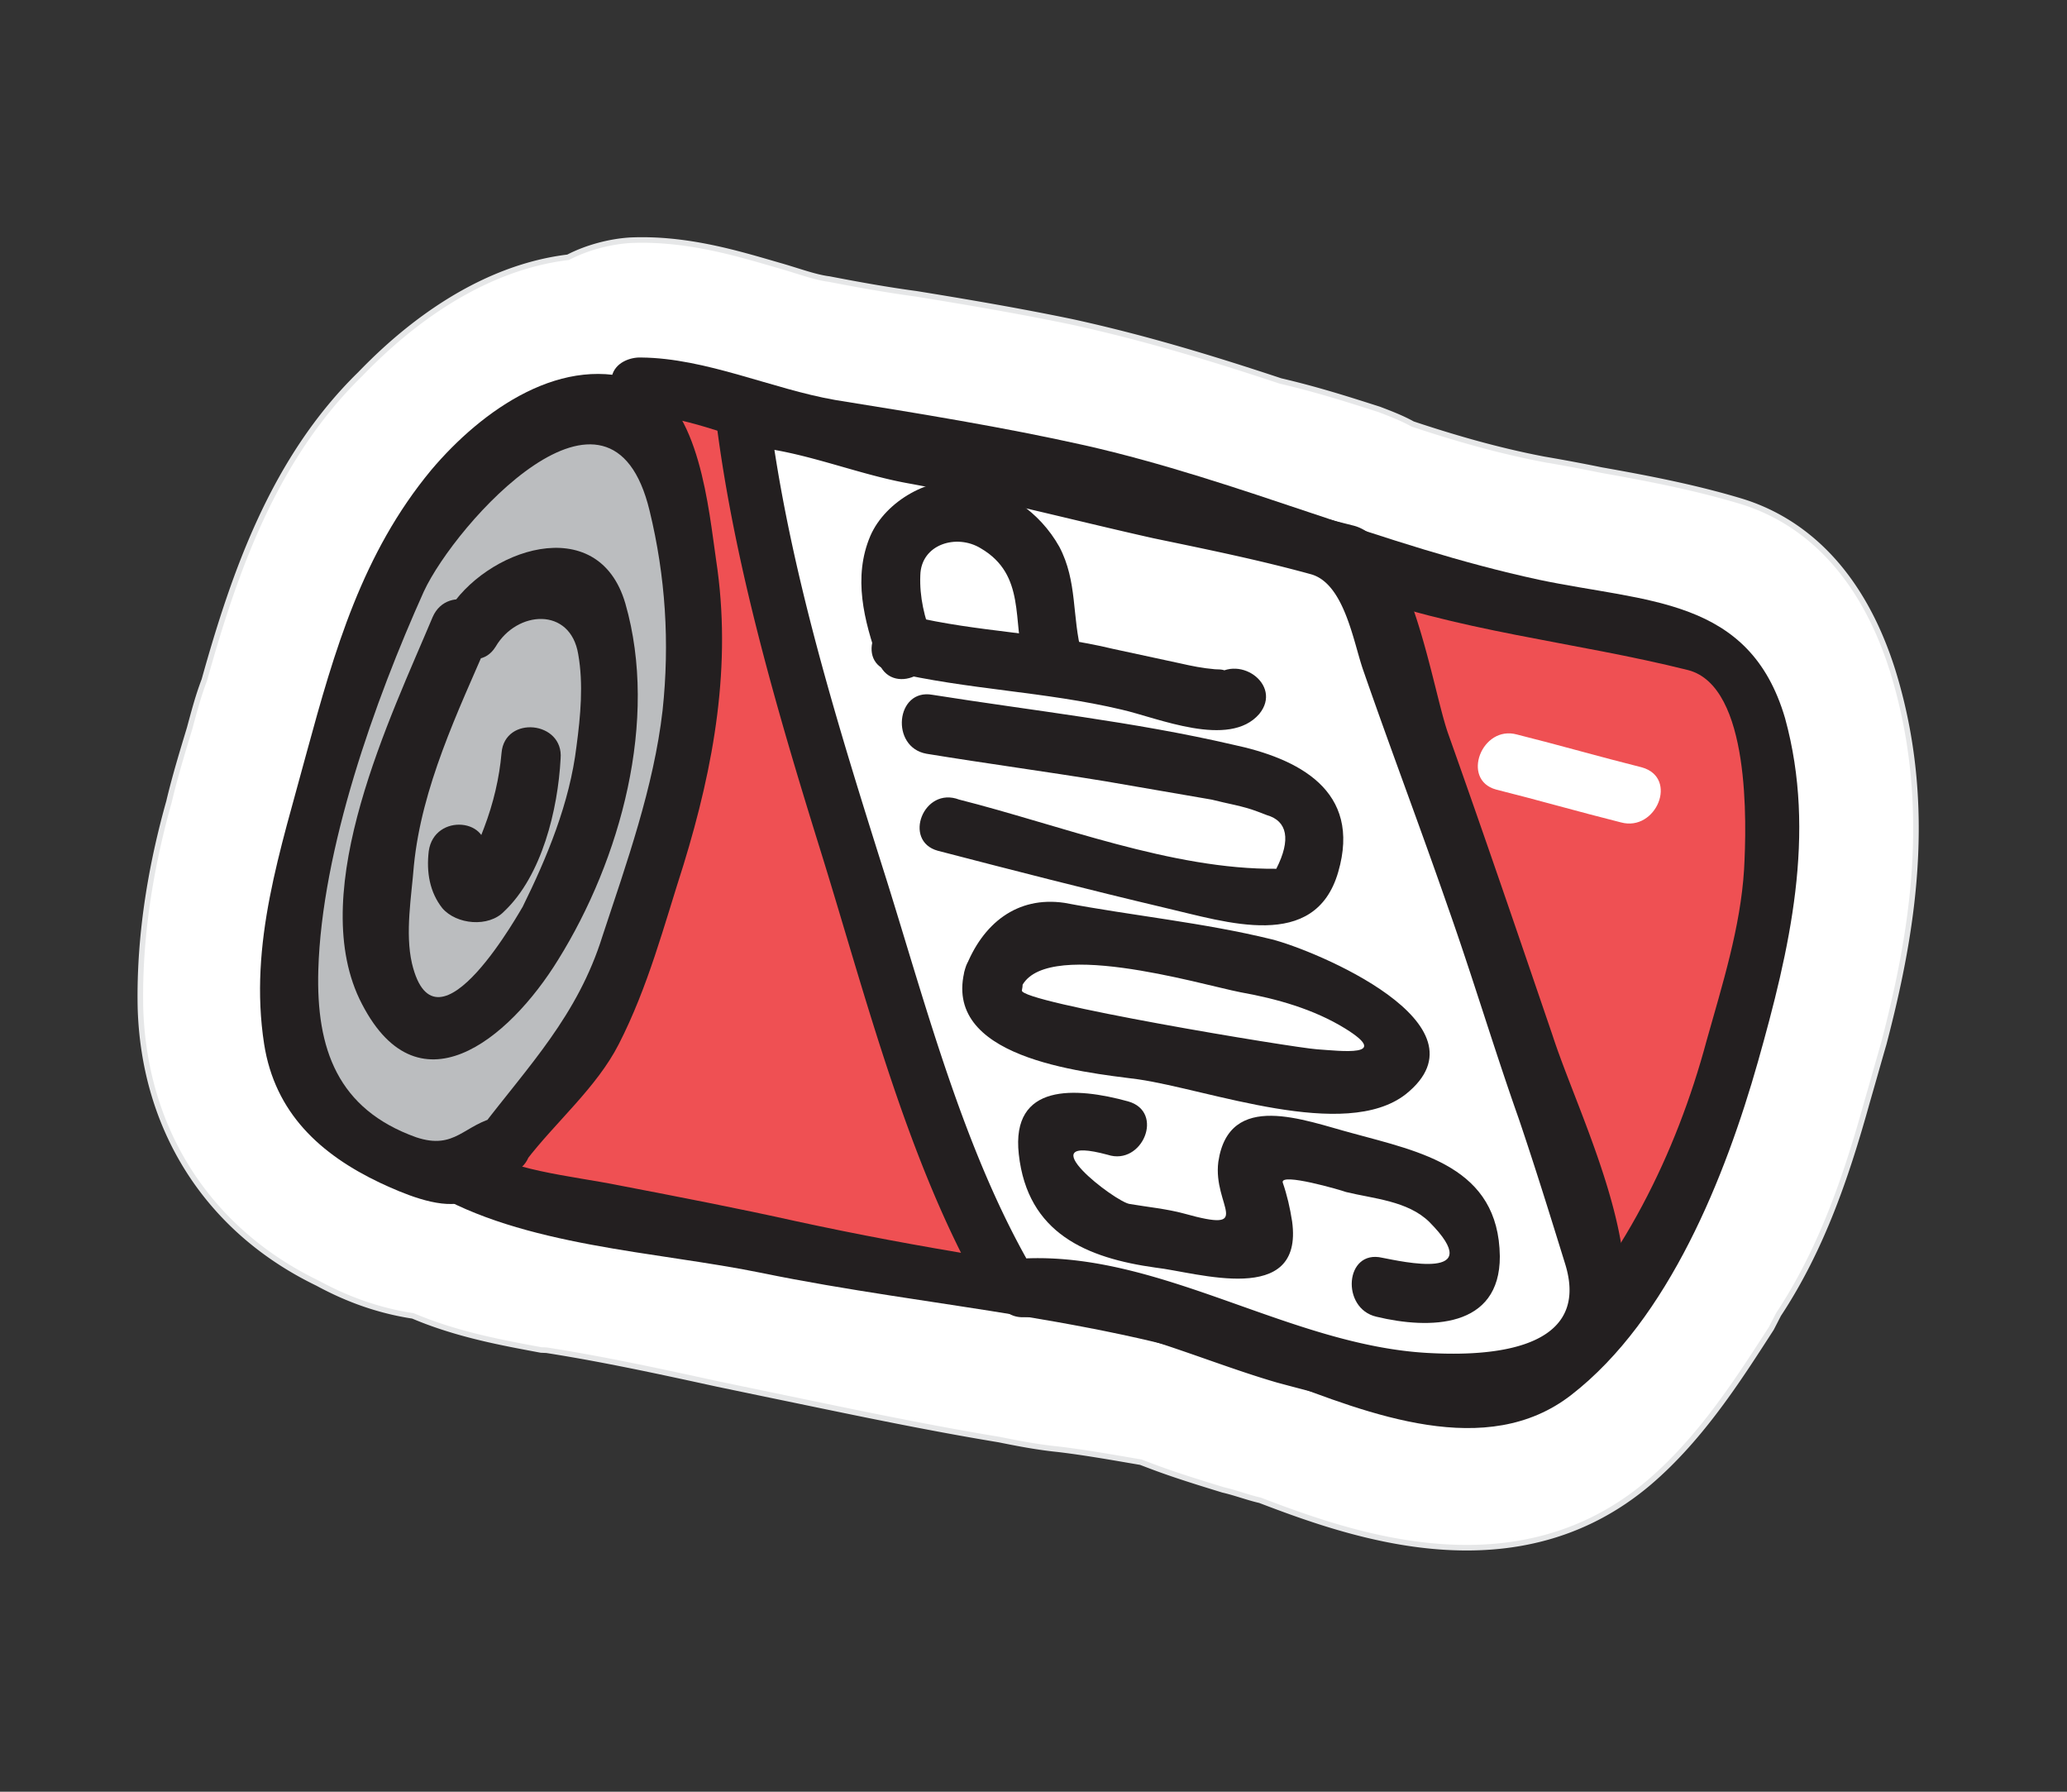
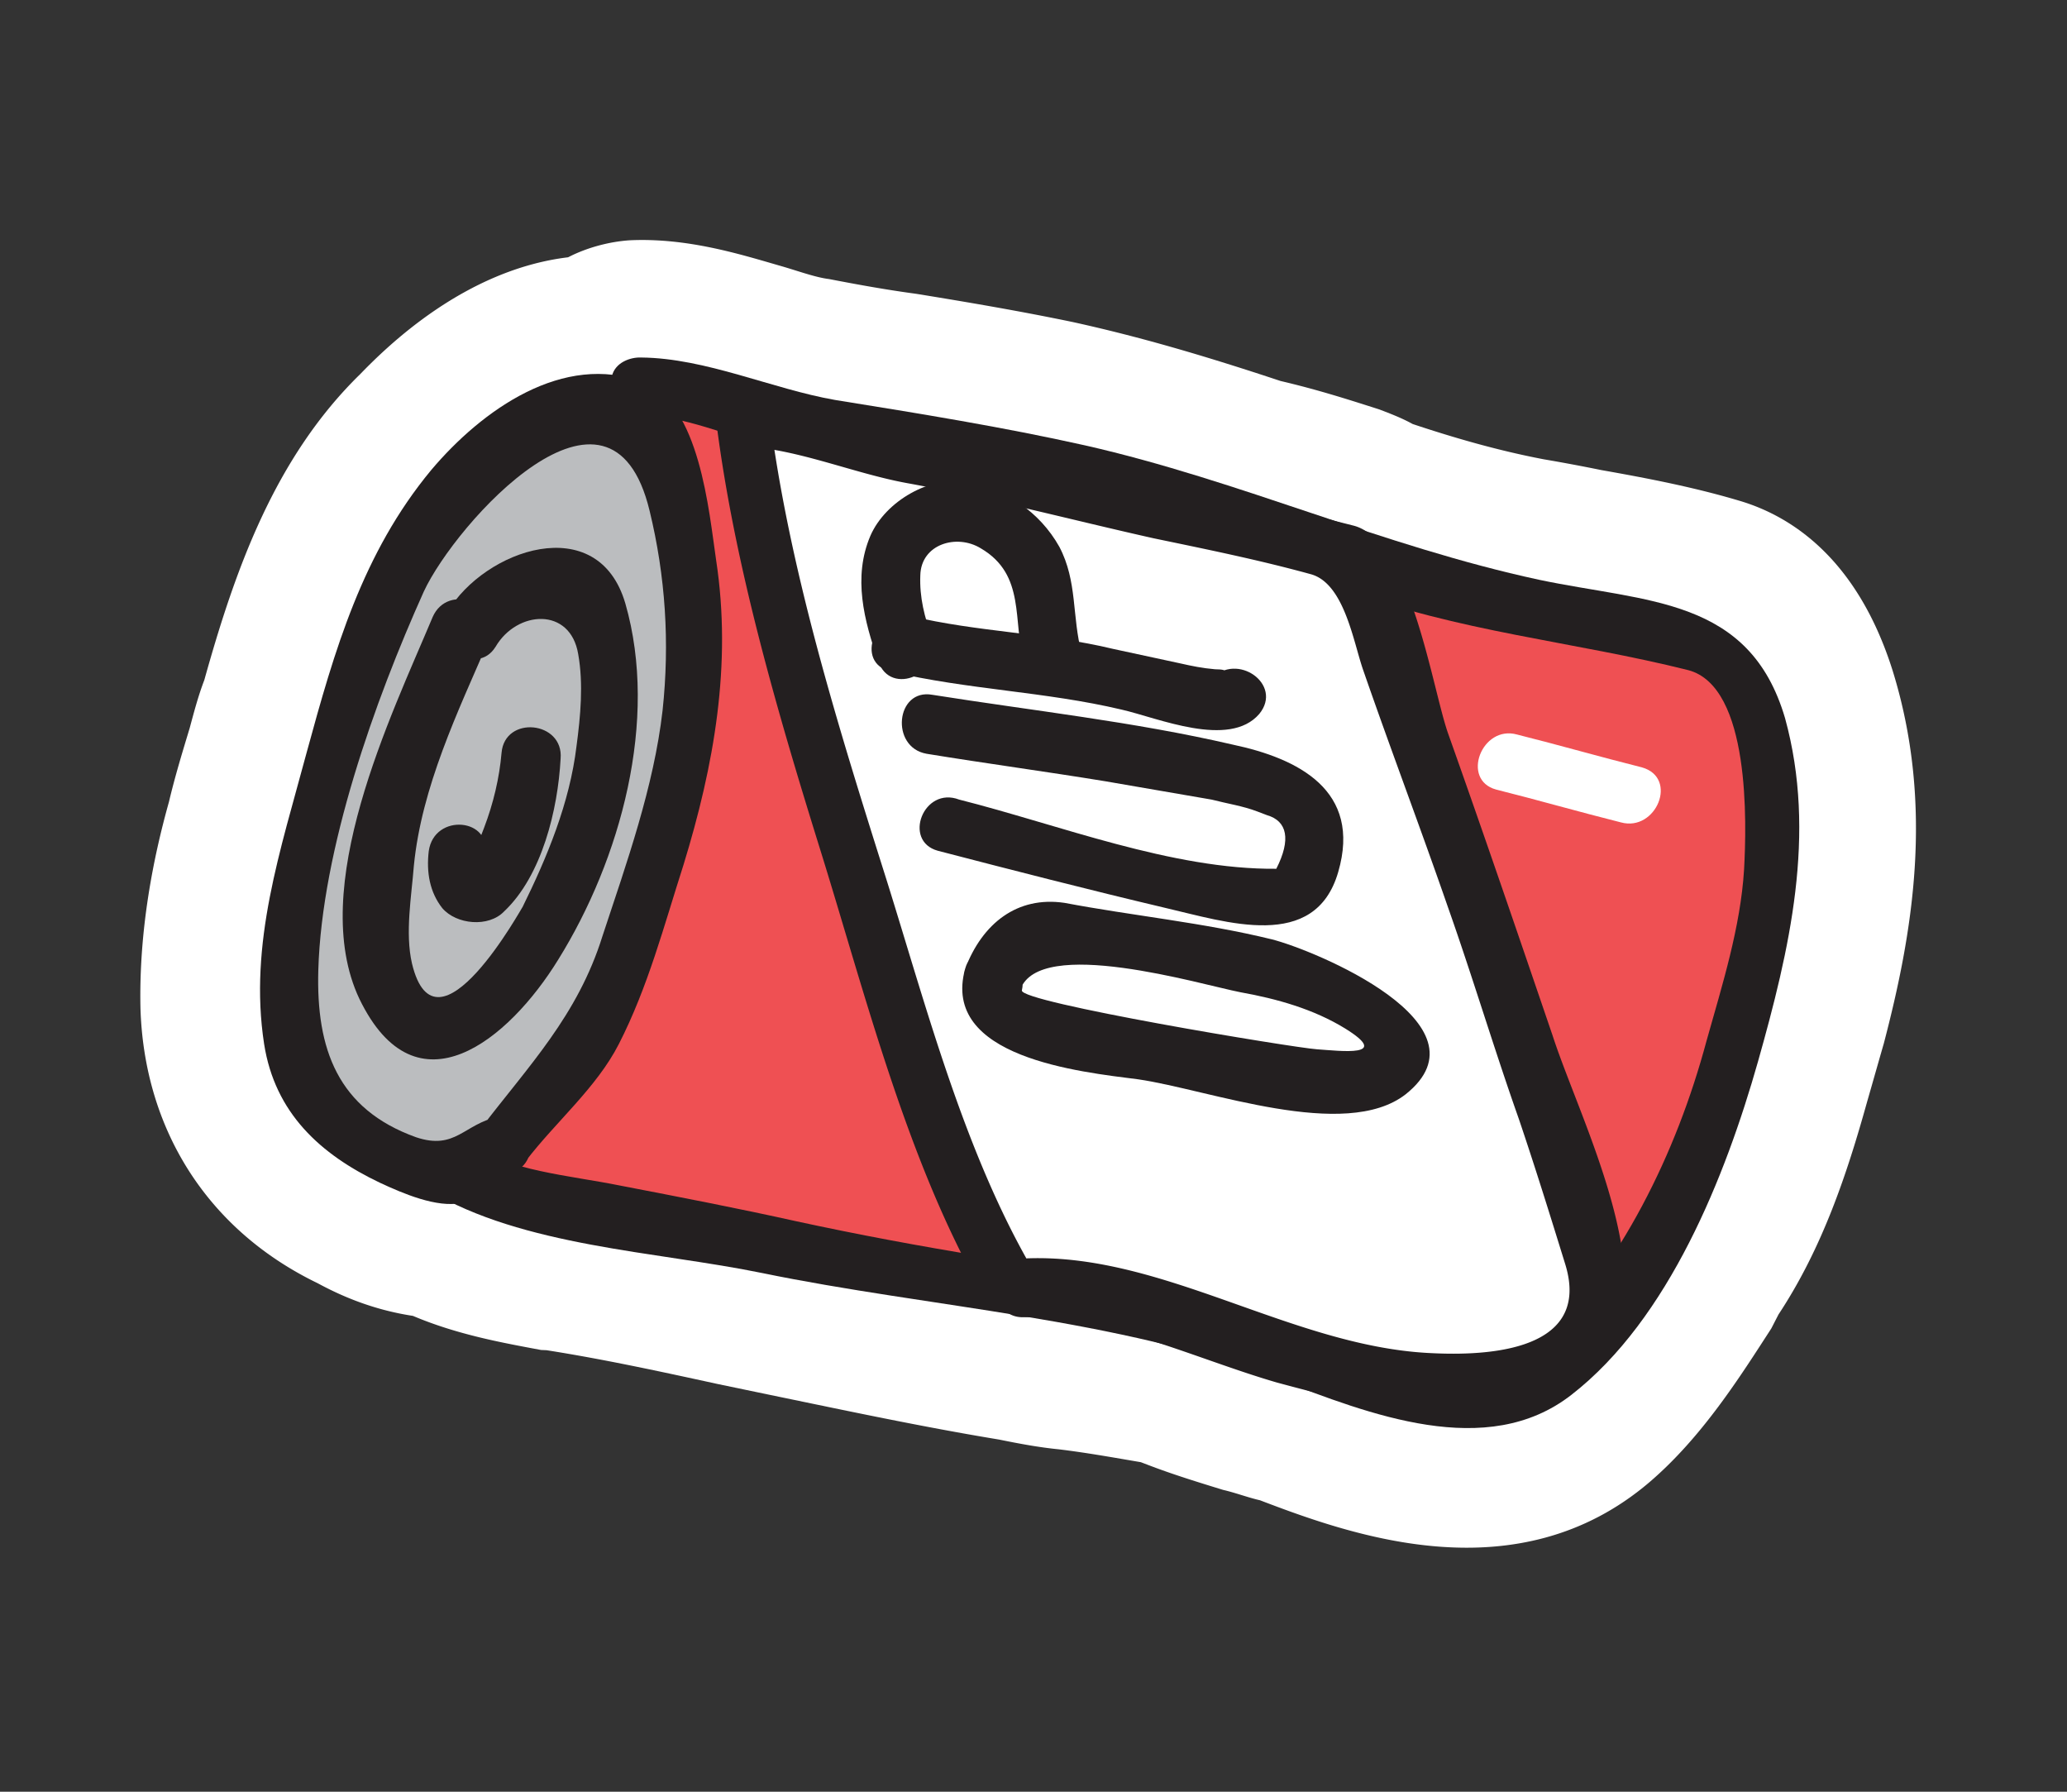
<svg xmlns="http://www.w3.org/2000/svg" width="345" height="299" viewBox="0 0 345 299" fill="none">
  <rect x="0" y="0" width="345" height="299" fill="#333333" stroke="none" />
  <g clip-path="url(#clip0)">
    <path d="M314.433 174.102c-.967 3.344-1.83 6.417-2.796 9.76-3.35 12.024-7.448 24.381-14.792 35.499l-1.198 2.327c-5.296 8.187-11.583 18.162-20.331 25.65-22.058 18.803-49.59 8.912-65.011 3.024-1.997-.452-4.162-1.279-6.159-1.732-4.161-1.279-8.323-2.558-12.381-4.108l-1.353-.516c-4.367-.739-9.005-1.582-13.746-2.154-3.286-.326-6.468-.922-9.921-1.622-12.832-2.114-25.728-4.872-38.084-7.423l-8.902-1.852c-9.444-2.058-18.887-4.116-28.537-5.635l-.915-.039c-6.364-1.193-13.914-2.528-21.387-5.69-6.738-1.025-12.046-3.361-15.898-5.45-18.32-8.85-28.974-25.602-29.58-45.941-.27-13.097 2.166-25.16 4.756-34.38 1.005-4.257 2.28-8.411 3.453-12.294.76-2.804 1.418-5.337 2.448-8.037 5.077-18.17 11.649-37.008 25.989-51.024 4.6-4.74 17.509-17.446 34.735-19.532 3.092-1.604 6.892-2.628 10.384-2.842 9.456-.412 18.05 2.25 24.749 4.189 3.079.866 6.055 2.002 8.426 2.288 4.909.946 9.547 1.789 14.559 2.464 8.464 1.376 17.199 2.854 26.102 4.706 11.44 2.511 22.301 5.729 34.682 9.837 6.261 1.462 11.505 3.154 16.478 4.743 1.894.724 3.788 1.447 5.579 2.44 6.325 2.105 13.837 4.354 21.927 5.896a302.18 302.18 0 019.547 1.788c7.55 1.335 15.641 2.877 23.422 5.229 8.323 2.558 19.3 9.533 25.2 28.182 7.098 22.818 3.258 44.245-1.445 62.249z" fill="#fff" />
-     <path d="M314.433 174.102c-.967 3.344-1.83 6.417-2.796 9.76-3.35 12.024-7.448 24.381-14.792 35.499l-1.198 2.327c-5.296 8.187-11.583 18.162-20.331 25.65-22.058 18.803-49.59 8.912-65.011 3.024-1.997-.452-4.162-1.279-6.159-1.732-4.161-1.279-8.323-2.558-12.381-4.108l-1.353-.516c-4.367-.739-9.005-1.582-13.746-2.154-3.286-.326-6.468-.922-9.921-1.622-12.832-2.114-25.728-4.872-38.084-7.423l-8.902-1.852c-9.444-2.058-18.887-4.116-28.537-5.635l-.915-.039c-6.364-1.193-13.914-2.528-21.387-5.69-6.738-1.025-12.046-3.361-15.898-5.45-18.32-8.85-28.974-25.602-29.58-45.941-.27-13.097 2.166-25.16 4.756-34.38 1.005-4.257 2.28-8.411 3.453-12.294.76-2.804 1.418-5.337 2.448-8.037 5.077-18.17 11.649-37.008 25.989-51.024 4.6-4.74 17.509-17.446 34.735-19.532 3.092-1.604 6.892-2.628 10.384-2.842 9.456-.412 18.05 2.25 24.749 4.189 3.079.866 6.055 2.002 8.426 2.288 4.909.946 9.547 1.789 14.559 2.464 8.464 1.376 17.199 2.854 26.102 4.706 11.44 2.511 22.301 5.729 34.682 9.837 6.261 1.462 11.505 3.154 16.478 4.743 1.894.724 3.788 1.447 5.579 2.44 6.325 2.105 13.837 4.354 21.927 5.896a302.18 302.18 0 019.547 1.788c7.55 1.335 15.641 2.877 23.422 5.229 8.323 2.558 19.3 9.533 25.2 28.182 7.098 22.818 3.258 44.245-1.445 62.249z" stroke="#E6E7E8" stroke-width=".93" stroke-miterlimit="10" />
    <path d="M74.745 194.591c6.21 4.845 20.536 6.293 28.253 8.001 9.715 2.162 19.532 4.053 29.349 5.945 18.887 4.117 37.504 8.13 56.675 9.88 16.156 1.527 30.238 10.924 46.252 13.635 5.553.882 12.523 2.924 17.65.86 7.641-2.961 12.601-11.895 17.549-18.359 10.642-13.262 15.19-27.613 19.275-43.996 4.806-18.274 9.136-36.111 1.097-54.03-4.419-10.349-8.49-9.428-18.578-11.423-9.173-1.955-17.972-4.077-26.978-5.658-16.826-3.02-32.57-12.125-49.254-16.328-17.496-4.514-34.863-7.74-52.333-10.698-6.738-1.025-13.102-2.217-19.905-3.886-5.076-1.32-12.819-4.584-17.431-3.87L74.745 194.59z" fill="#EF5053" />
    <path d="M71.64 198.664c15.64 9.374 37.968 10.164 55.502 13.764 28.164 5.801 59.432 7.529 86.217 17.754 15.151 5.784 34.798 13.594 48.919 2.589 16.298-12.65 25.743-36.578 31.129-55.558 5.283-18.711 9.857-38.002 4.537-57.357-5.926-20.205-23.01-19.302-41.085-23.11-26.064-5.618-49.795-16.533-75.755-22.422-13.709-3.068-27.726-5.325-41.743-7.583-10.462-1.828-21.516-6.976-32.325-7.08-1.83-.08-4.342.817-4.896 3.08-10.63 43.275-20.99 86.653-31.724 130.197-1.353 5.98 7.743 9.762 9.199 3.512 10.63-43.275 20.99-86.653 31.724-130.197-1.598.937-3.298 2.144-4.896 3.08 7.795-.117 15.061 3.585 22.508 5.19 10.087 1.995 20.278 3.72 30.74 5.548 22.649 4.006 43.559 10.132 64.933 18.291 18.397 7.024 38.212 8.71 57.164 13.47 10.423 2.742 9.726 25.678 9.314 33.255-.593 9.673-3.66 19.33-6.25 28.55-5.115 19.084-14.225 37.262-28.023 51.485-13.22 13.515-46.008-8.592-60.94-10.89-21.876-2.782-42.361-5.962-62.975-10.428-9.714-2.162-19.531-4.054-29.349-5.945-8.632-1.749-18.32-2.354-26.089-7.175-5.269-3.25-11.105 4.731-5.836 7.98z" fill="#231F20" />
    <path d="M83.982 190.692c4.407-6.67 10.733-11.061 14.804-18.479 4.278-7.957 6.662-16.637 9.316-25.214 5.309-17.154 10.282-35.055 6.547-52.877-1.353-7.013-2.834-21.81-9.082-25.742-5.708-3.725-13.863.586-18.76 3.667-18.294 12.196-24.866 31.034-30.123 51.301-3.672 15.304-10.888 34.205-7.616 49.994 1.816 9.046 5.72 14.249 13.798 18.261 5.475 2.709 16.53 7.857 19.725-.514l1.391-.397z" fill="#BBBDBF" />
    <path d="M87.796 193.695c4.947-6.464 11.789-12.205 15.487-19.456 4.896-9.577 7.524-19.711 10.797-29.908 5.103-16.614 8.105-33.411 5.452-50.82-1.211-8.196-2.744-26.106-12.213-29.72-13.257-5.062-26.863 4.594-35.353 14.655-11.493 13.865-16.119 30.043-20.783 47.133-4.355 16.281-9.69 31.878-7.1 48.644 1.803 11.516 9.39 18.435 19.363 23.169 3.684 1.716 9.533 4.259 13.605 3.338 3.053-.691 7.82-5.058 7.717-4.788 6.107-1.381 4.497-10.967-1.61-9.586-5.733 1.214-7.112 5.638-13.709 3.429-13.09-4.688-16.696-14.727-16.322-27.887.58-20.196 9.42-44.974 17.614-63.192 5.244-11.3 31.218-40.365 37.685-13.456 2.654 10.912 3.375 22.015 2.163 33.309-1.456 12.746-6.03 25.54-10.024 37.628-4.136 13.27-12.28 21.608-20.332 32.146-4.226 4.574 3.878 10.142 7.563 5.362z" fill="#231F20" />
    <path d="M72.21 102.979c-6.932 16.534-20.976 45.203-12.229 63.701 9.52 19.722 25.007 6.762 33.176-6.515 10.423-16.749 16.814-39.986 11.223-59.445-4.56-15.662-23.538-8.986-29.658 1.362-3.247 5.257 4.754 11.096 8 5.839 3.557-6.068 12.472-6.686 13.786 1.24.889 4.98.386 10.357-.284 15.36-1.134 9.467-4.91 18.544-9.02 26.875.207-.54-14.404 26.365-18.45 9.353-1.158-5.083-.076-11.167.324-16.273 1.288-13.12 7.318-25.668 12.498-37.612 2.37-6.21-6.828-9.722-9.366-3.885z" fill="#231F20" />
    <path d="M71.564 142.022c-.425 3.55.168 6.87 2.255 9.523 2.357 2.756 7.743 3.265 10.332.541 6.3-5.947 8.968-16.994 9.42-25.484.54-6.29-9.315-7.269-9.857-.979-.36 4.194-1.366 8.451-2.912 12.501-.618 1.62-1.237 3.24-2.229 5.027-1.056 1.143-.348 1.723 2.229 1.469-.065-.643-.129-1.286.077-1.826 1.456-6.25-8.4-7.229-9.315-.772z" fill="#231F20" />
    <path d="M168.035 214.117c-6.79-10.635-9.533-23.748-14.352-35.487-5.32-12.859-9.146-26.384-13.178-39.37-3.736-11.326-6.622-23.255-9.34-34.811-2.447-11.453-6.621-23.255-7.78-34.835 5.901-.841 13.334 3.234 19.325 4.593 7.447 1.606 14.932 2.297 22.276 4.173 14.687 3.75 29.58 6.961 44.203 10.069 3.724.802 7.241 2.145 10.964 2.948 4.535 1.112 4.265 1.009 5.939 4.742 3.453 7.196 6.017 15.909 8.722 23.438 5.14 14.955 11.195 29.951 15.961 45.073 4.767 15.122 10.615 30.658 15.008 45.947 4.393 15.289-10.514 21.045-23.694 20.654-13.824-.328-27.725-5.325-41.227-8.933-8.155-2.185-21.644-8.263-30.019-7.438" fill="#fff" />
    <path d="M172.518 212.116c-11.453-19.531-17.765-43.596-24.464-65.024-8-25.328-16.399-52.047-19.683-78.359-1.636 1.85-3.646 3.867-5.283 5.718 9.251.128 19.055 4.49 28.331 6.175 13.915 2.527 27.416 6.135 41.125 9.202 8.902 1.852 17.534 3.6 26.23 5.992 5.618 1.526 7.125 11.382 8.761 16.028 4.573 13.193 9.52 26.218 14.093 39.411 4.174 11.802 7.704 23.668 11.878 35.47 2.769 8.173 5.269 16.242 7.768 24.312 4.663 15.392-15.397 15.159-22.985 14.737-22.766-1.266-43.933-16.462-66.505-15.798-6.236.094-7.202 9.934-.967 9.84 13.76-.316 28.937 7.025 42.336 10.902 13.772 3.711 27.648 7.152 41.897 3.93 30.264-7.009 9.922-43.855 4.086-61.86-5.707-16.719-11.413-33.438-17.391-50.26-2.705-7.529-6.234-32.388-15.846-34.82-19.492-4.966-39.127-8.75-58.246-13.883a221.295 221.295 0 00-19.094-3.576c-8.09-1.542-15.357-5.244-23.692-5.333-3.118.048-5.875 2.398-5.283 5.718 3.027 23.739 10.151 48.114 17.249 70.932 7.665 24.582 14.634 52.61 27.53 74.858 2.177 4.853 11.041 1.121 8.155-4.312z" fill="#231F20" />
-     <path d="M188.289 183.797c-8.697-2.391-19.571-3.139-18.244 8.814 1.455 13.239 11.363 17.331 22.842 18.929 6.841.755 24.736 6.658 22.779-7.701-.361-2.303-.825-4.336-1.559-6.473-.567-1.763 9.753 1.248 10.565 1.558 4.535 1.113 10.293 1.455 13.901 4.998 9.843 9.944-4.677 6.567-7.859 5.971-6.262-1.462-6.958 8.481-.967 9.84 8.799 2.122 20.627 1.996 20.588-10.083-.192-14.924-13.192-17.411-24.697-20.566-7.885-2.082-20.498-7.206-22.289 4.794-.953 7.37 6.274 11.985-5.772 8.624-2.809-.763-6.094-1.089-9.006-1.581-2.37-.287-17.456-11.924-3.684-8.213 5.785 1.899 9.56-7.178 3.402-8.911z" fill="#231F20" />
+     <path d="M188.289 183.797z" fill="#231F20" />
    <path d="M161.092 161.659c-4.11 14.827 19.157 17.213 28.91 18.461 11.75 1.702 34.476 10.378 44.616 2.493 14.701-11.713-15.292-24.091-22.365-25.863-11.337-2.781-23.293-3.942-34.567-6.08-7.923-1.169-13.708 3.429-16.594 10.989-1.997 6.044 6.931 9.452 9.199 3.512 3.131-9.014 30.096-.885 36.731.41 6.094 1.089 12.252 2.821 17.522 6.07 7.768 4.822-.799 3.717-4.729 3.454-3.929-.262-49.705-7.837-49.254-9.831 1.353-5.98-7.742-9.762-9.469-3.615zm-4.573-19.689c12.69 3.298 25.11 6.493 37.903 9.52 10.256 2.368 25.072 7.406 28.937-5.968 3.969-13.644-6.711-18.959-17.611-21.263-16.517-3.831-33.484-5.668-50.143-8.315-6.094-1.089-7.06 8.751-.966 9.84 9.92 1.622 19.943 2.973 29.864 4.595 5.823.986 11.917 2.075 17.74 3.06 2.538.66 5.18 1.049 7.615 1.979l1.623.619c3.35.97 4.045 4.02 1.546 8.943-17.419.157-36.255-7.343-52.939-11.547-5.952-2.272-9.457 6.908-3.569 8.537zm-7.806-29.894c12.793 3.027 25.702 3.315 38.496 6.343 5.991 1.359 17.959 6.546 22.971.726 4.059-4.948-3.774-10.413-8-5.839 2.886-1.064 3.092-1.604.618-1.62-2.1-.183-3.826-.533-5.823-.986l-11.17-2.408c-11.067-2.678-22.791-2.822-33.858-5.5-5.721-1.256-9.496 7.821-3.234 9.284z" fill="#231F20" />
    <path d="M155.554 106.334c-1.236-3.256-2.1-6.68-1.945-10.332.129-5.21 6.069-6.965 10.088-4.502 7.601 4.448 5.256 12.215 7.253 19.165 1.765 5.933 11.26 4.608 9.598-1.595-1.661-6.203-.682-12.016-3.735-17.822-3.324-5.91-9.031-9.635-15.396-10.828-6.094-1.088-13.605 3.16-16.143 8.996-2.951 6.918-1.057 14.137 1.313 20.92 2.036 6.036 11.003 2.035 8.967-4.002z" fill="#231F20" />
    <path d="M249.694 131.754c7.073 1.772 13.772 3.711 20.845 5.483 5.888 1.629 9.663-7.448 3.505-9.18-7.073-1.772-13.772-3.711-20.846-5.483-5.887-1.629-9.392 7.551-3.504 9.18z" fill="#fff" />
  </g>
  <defs>
    <clipPath id="clip0">
      <path fill="#fff" transform="rotate(-69.106 142.133 97.568)" d="M0 0h208.962v289.018H0z" />
    </clipPath>
  </defs>
</svg>